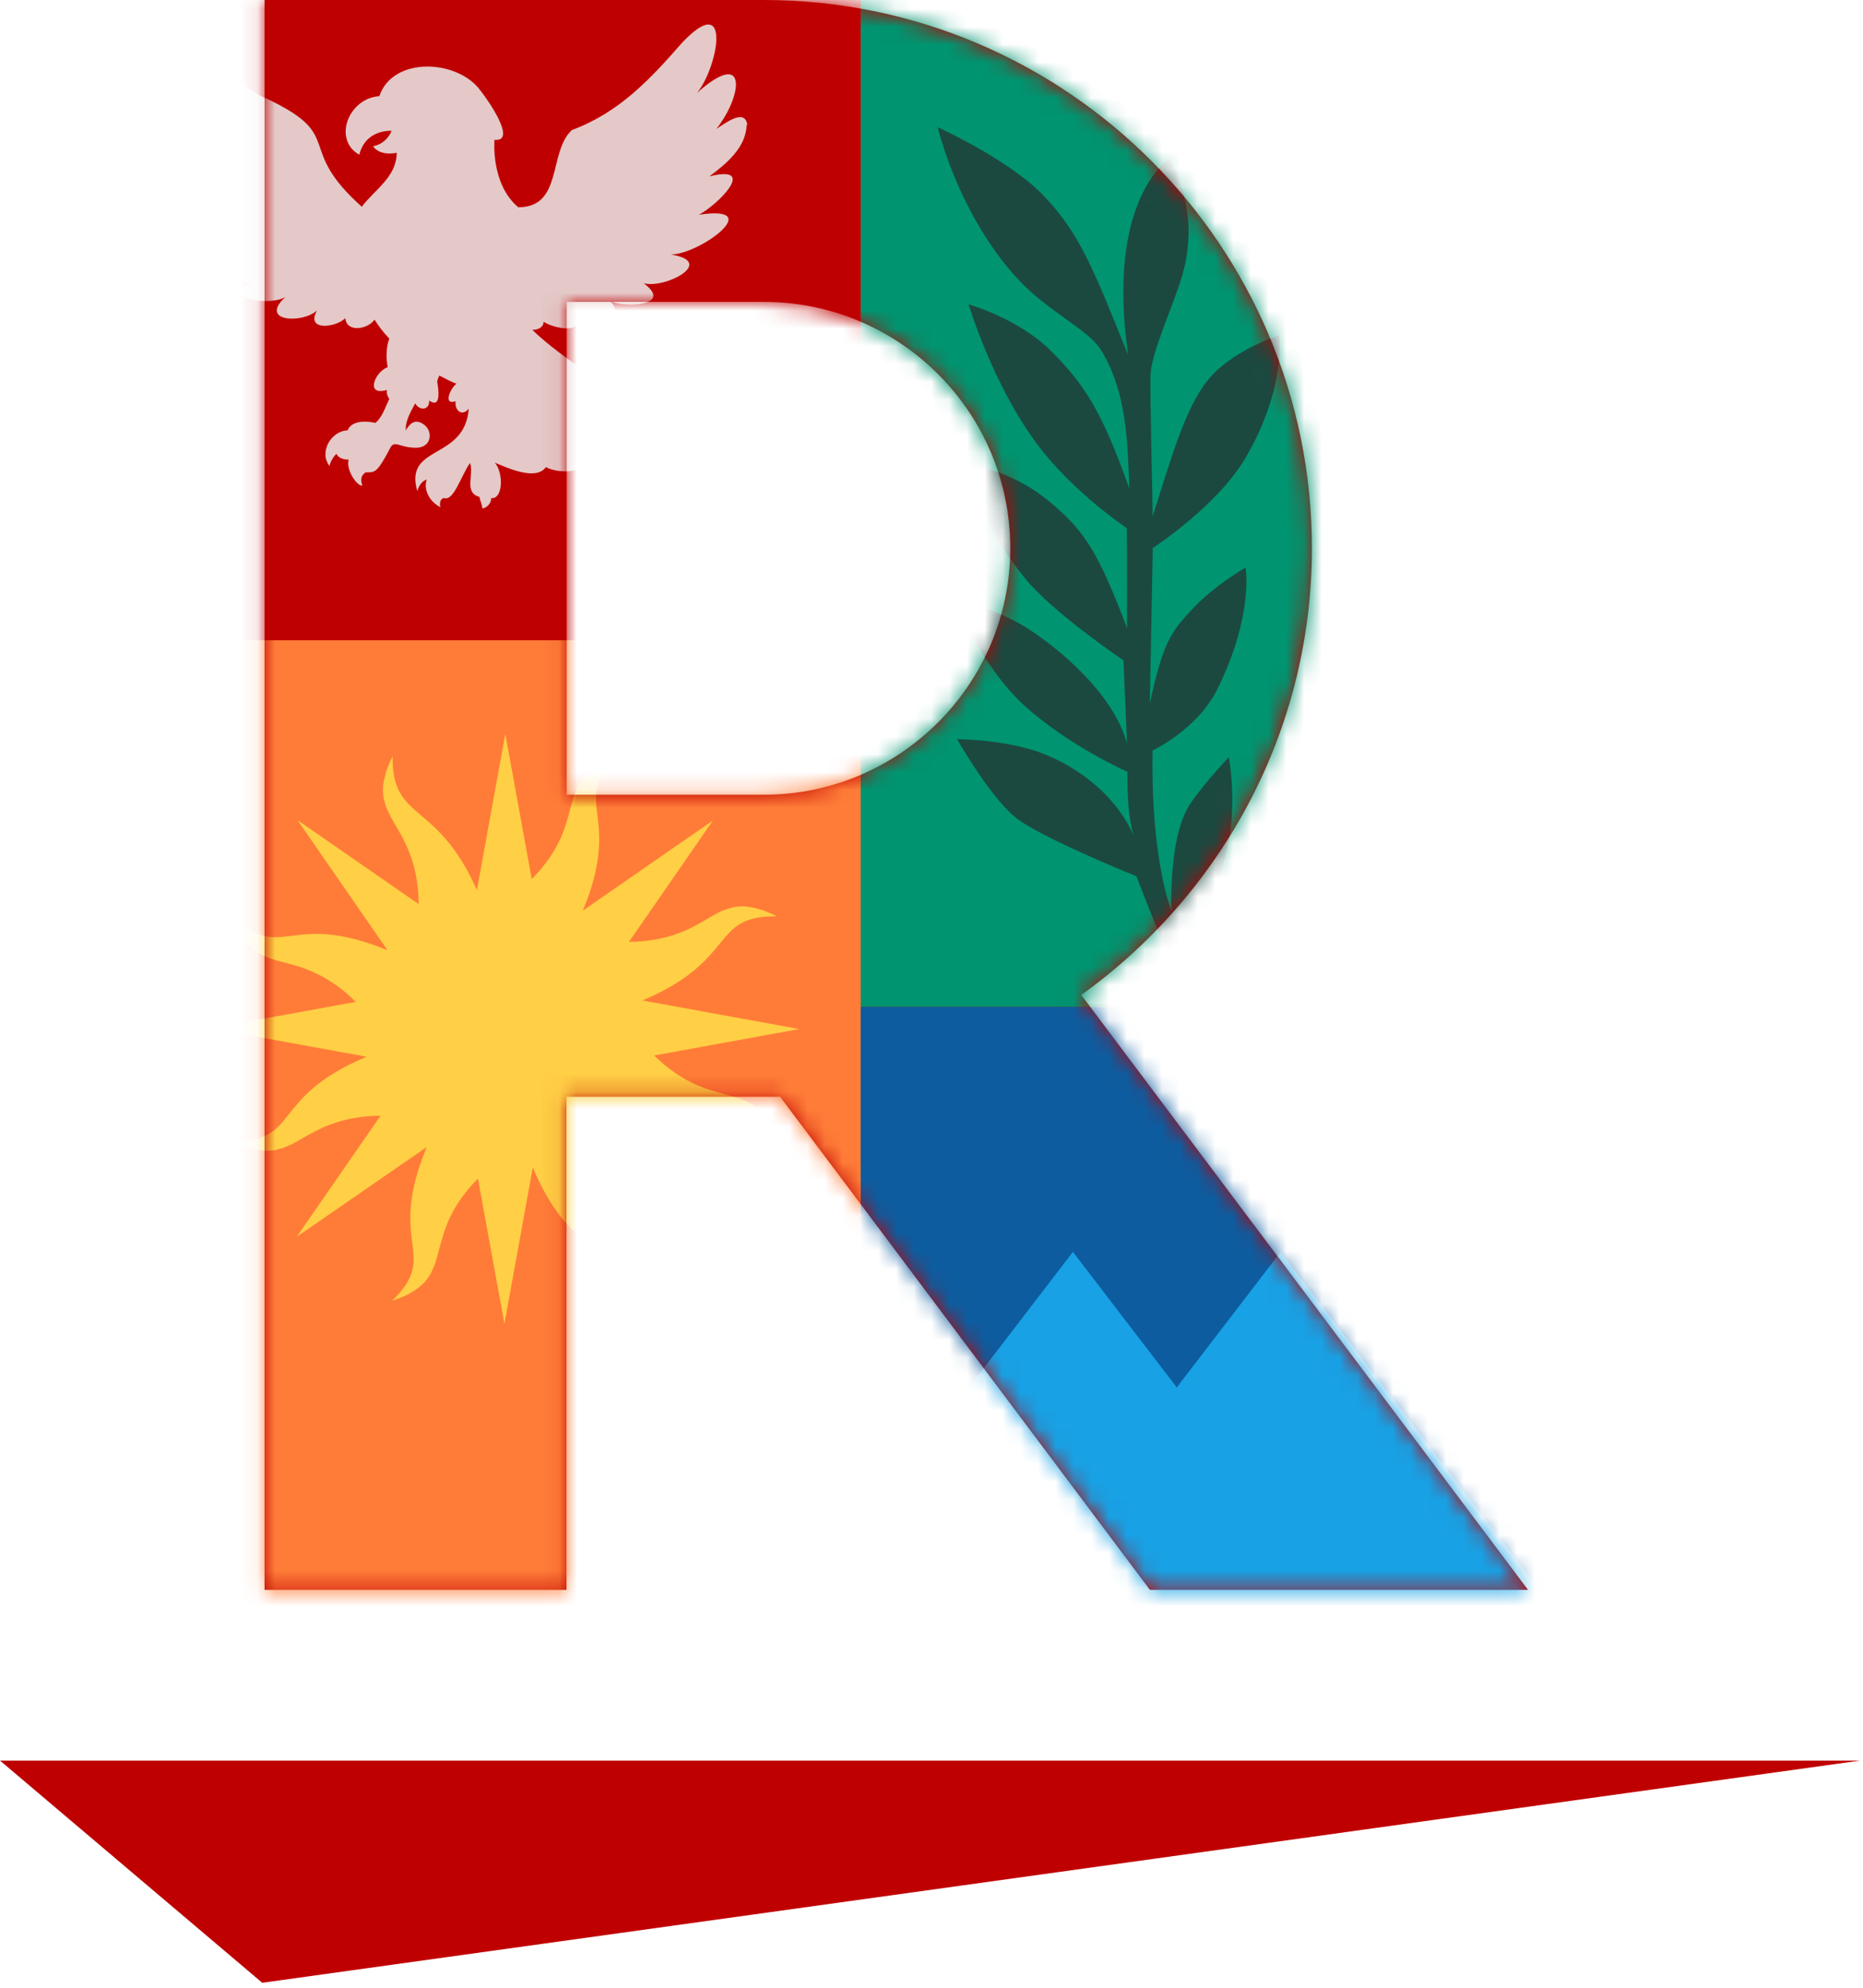
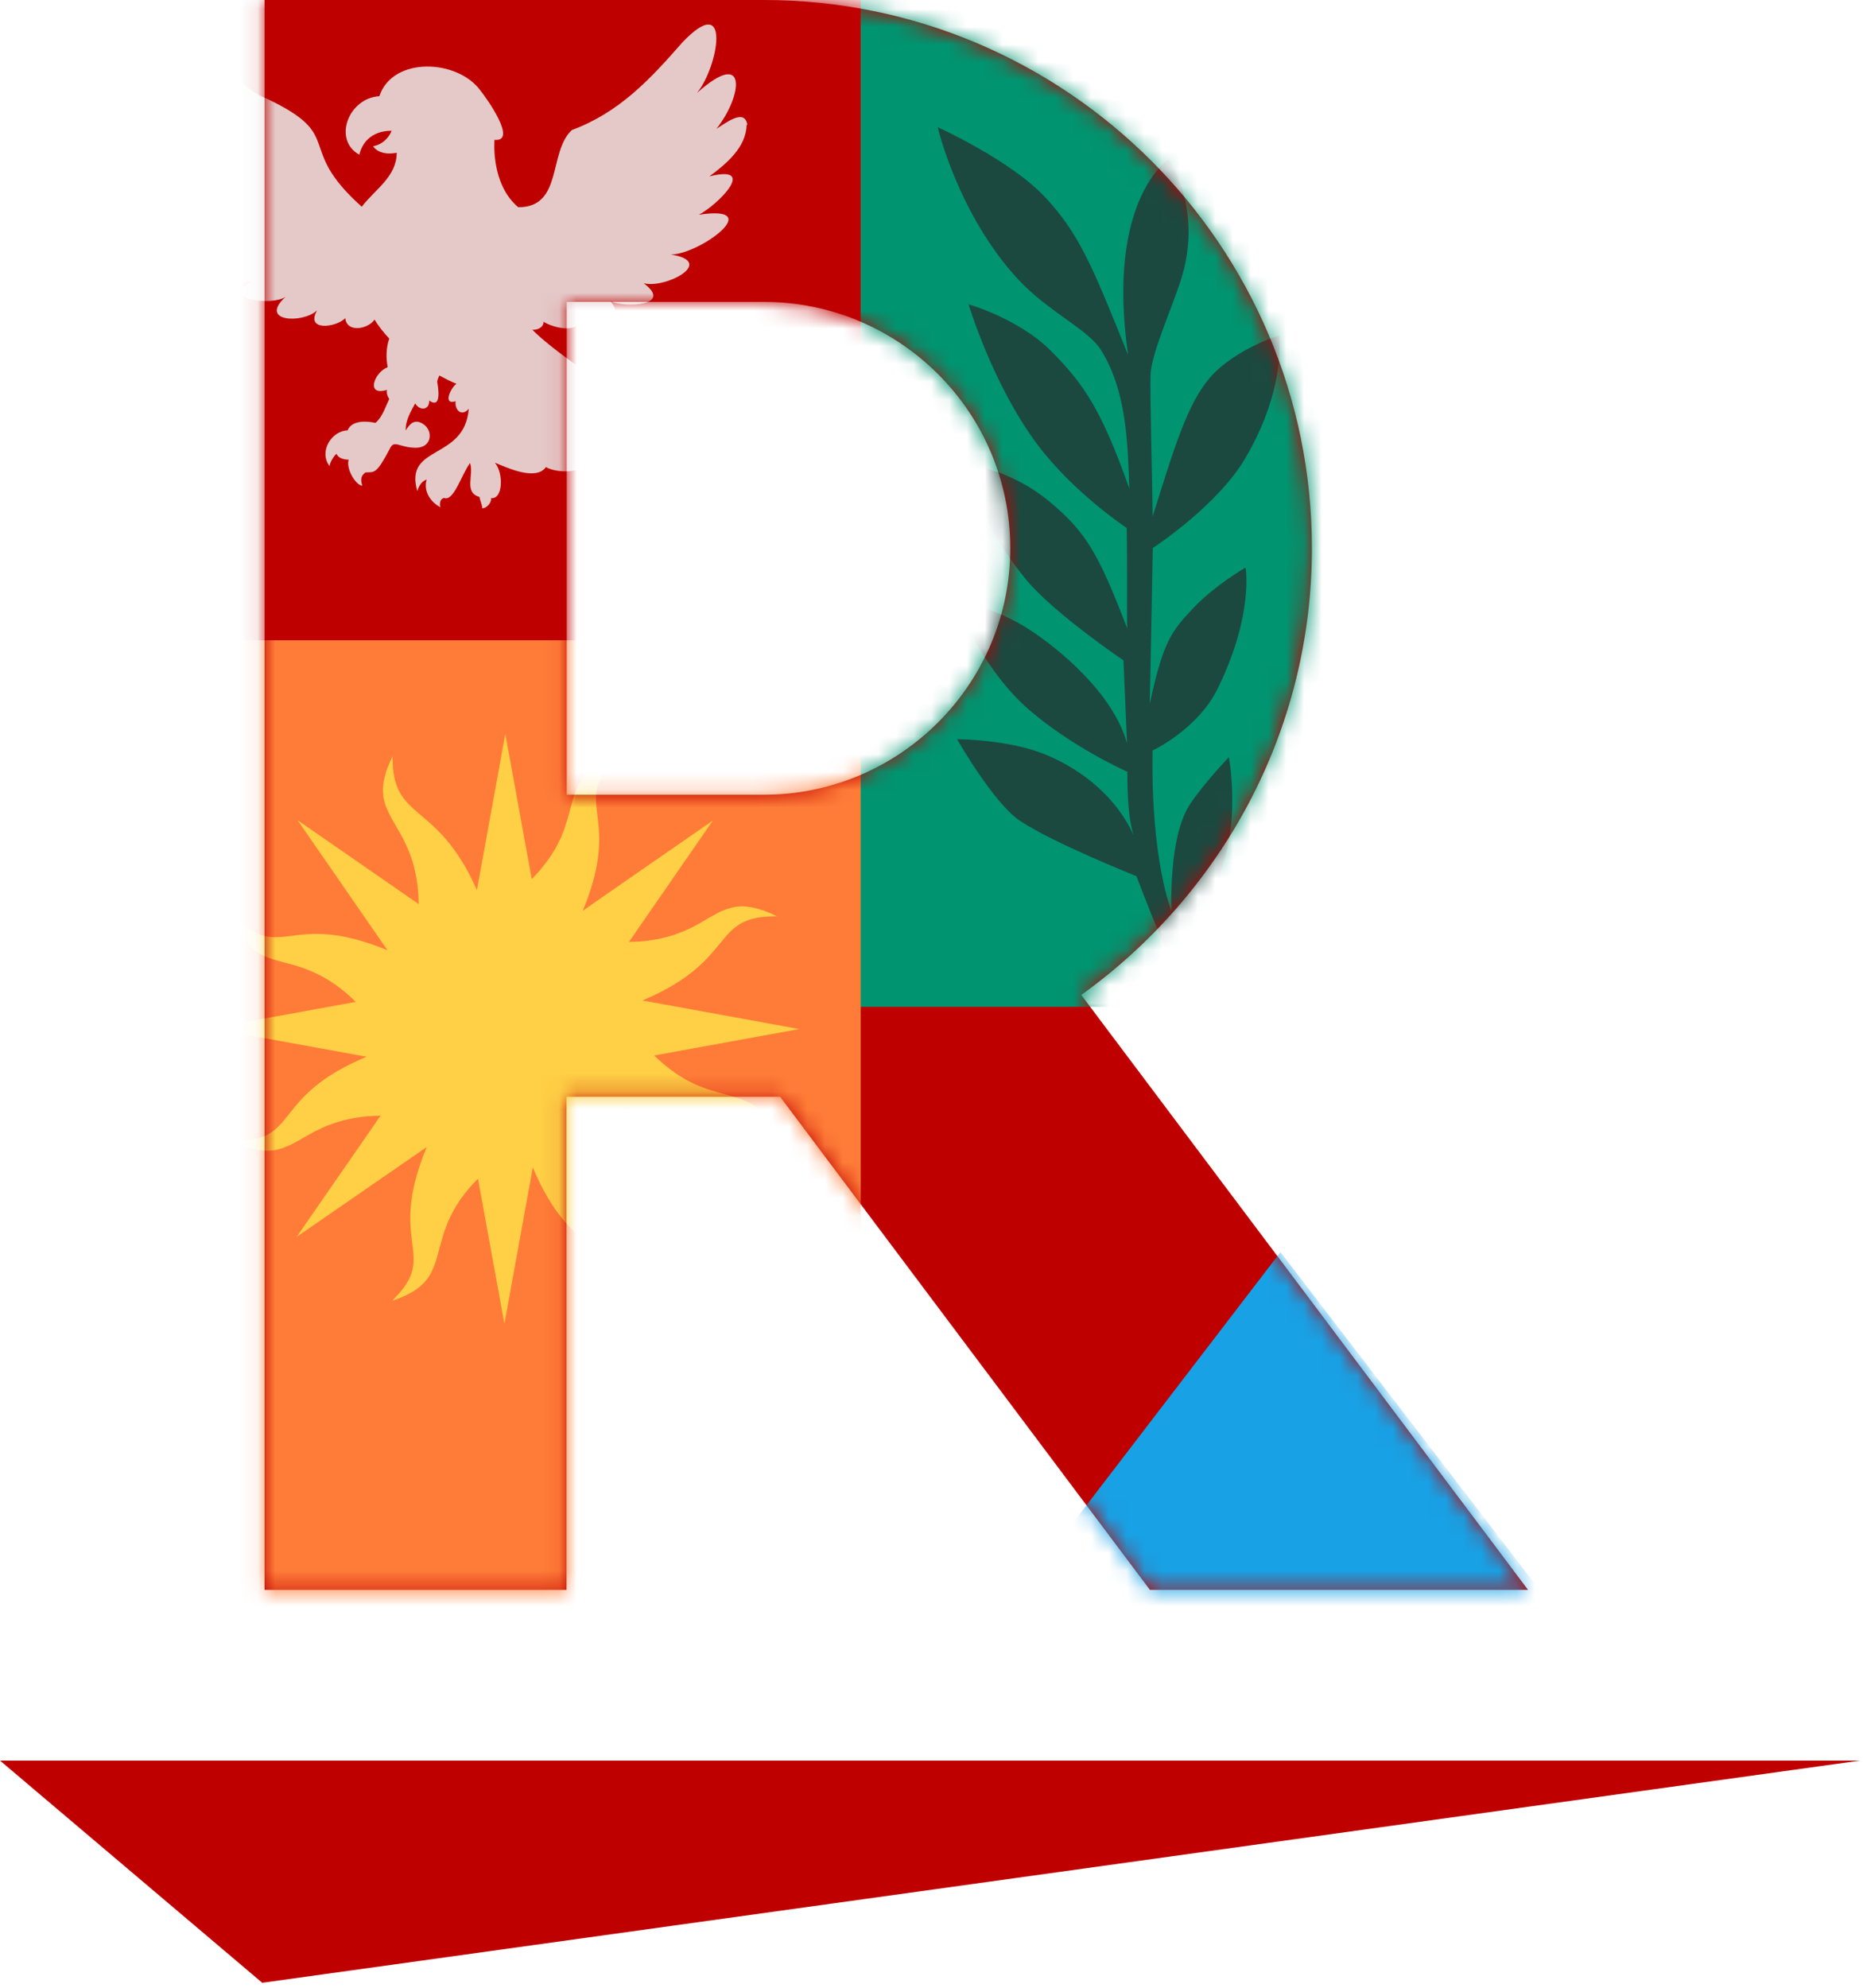
<svg xmlns="http://www.w3.org/2000/svg" width="105" height="112" viewBox="0 0 105 112" fill="none">
  <path d="M104.84 99.2L14.78 111.72L0 99.2H104.84ZM31.94 89.58H14.91V0H43.04C60.08 0 73.94 13.84 73.94 30.89C73.94 41.27 68.78 50.43 60.94 56.06L86.12 89.58H64.81L43.97 61.8H31.93V89.58H31.94ZM31.94 44.78H43.05C50.69 44.78 56.94 38.57 56.94 30.89C56.94 23.21 50.69 17.01 43.05 17.01H31.94V44.78Z" fill="#BF0000" />
  <mask id="mask0_4012_4784" style="mask-type:luminance" maskUnits="userSpaceOnUse" x="0" y="0" width="105" height="112">
    <path d="M104.84 99.2L14.78 111.72L0 99.2H104.84ZM31.94 89.58H14.91V0H43.04C60.08 0 73.94 13.84 73.94 30.89C73.94 41.27 68.78 50.43 60.94 56.06L86.12 89.58H64.81L43.97 61.8H31.93V89.58H31.94ZM31.94 44.78H43.05C50.69 44.78 56.94 38.57 56.94 30.89C56.94 23.21 50.69 17.01 43.05 17.01H31.94V44.78Z" fill="white" />
  </mask>
  <g mask="url(#mask0_4012_4784)">
    <path d="M48.51 -3.031H4.84V36.309H48.51V-3.031Z" fill="#BF0000" />
    <path d="M48.51 36.078H4.84V92.528H48.51V36.078Z" fill="#FF7C38" />
-     <path d="M92.18 56.73H48.51V92.531H92.18V56.73Z" fill="#0D5C9F" />
+     <path d="M92.18 56.73V92.531H92.18V56.73Z" fill="#0D5C9F" />
    <path d="M92.18 -3.16H48.51V56.73H92.18V-3.16Z" fill="#009470" />
    <path d="M43.479 63.532C43.399 63.372 43.319 63.222 43.239 63.092C43.209 63.052 43.179 63.012 43.159 62.972C43.089 62.872 43.019 62.772 42.939 62.692C42.909 62.662 42.879 62.622 42.849 62.592C42.749 62.492 42.639 62.392 42.529 62.312C42.409 62.222 42.289 62.152 42.159 62.092C42.159 62.092 42.159 62.092 42.149 62.092C42.019 62.032 41.889 61.972 41.749 61.922C41.439 61.812 41.099 61.722 40.739 61.622C40.639 61.592 40.539 61.572 40.439 61.542C40.399 61.532 40.359 61.522 40.319 61.502C40.169 61.462 40.019 61.412 39.859 61.362C39.849 61.362 39.839 61.362 39.829 61.352C39.659 61.292 39.489 61.222 39.309 61.152C39.289 61.152 39.279 61.142 39.259 61.132C39.079 61.052 38.899 60.962 38.719 60.862C38.699 60.852 38.679 60.842 38.659 60.832C38.479 60.732 38.289 60.612 38.089 60.482C38.069 60.462 38.049 60.452 38.019 60.432C37.829 60.292 37.629 60.142 37.419 59.972C37.399 59.952 37.379 59.932 37.349 59.912C37.199 59.782 37.039 59.622 36.869 59.472L45.049 57.982L36.209 56.372C41.629 54.082 39.989 51.582 43.789 51.632C43.509 51.492 43.249 51.382 43.009 51.292C42.919 51.262 42.849 51.252 42.769 51.222C42.519 51.152 42.279 51.102 42.059 51.082C42.009 51.082 41.959 51.062 41.909 51.062C41.809 51.062 41.719 51.072 41.619 51.082C41.559 51.082 41.489 51.082 41.429 51.102C41.339 51.112 41.249 51.142 41.169 51.162C41.109 51.182 41.049 51.192 40.989 51.212C40.899 51.242 40.819 51.282 40.729 51.312C40.679 51.332 40.619 51.352 40.569 51.382C40.479 51.432 40.379 51.472 40.289 51.532C40.249 51.552 40.199 51.582 40.159 51.602C39.999 51.692 39.839 51.782 39.679 51.882C39.649 51.902 39.619 51.912 39.589 51.932C39.479 52.002 39.359 52.062 39.229 52.132C39.159 52.172 39.099 52.202 39.029 52.242C38.929 52.292 38.819 52.342 38.709 52.392C38.629 52.432 38.539 52.472 38.449 52.502C38.339 52.542 38.229 52.592 38.109 52.632C38.009 52.672 37.909 52.702 37.809 52.732C37.689 52.772 37.559 52.802 37.429 52.832C37.309 52.862 37.199 52.892 37.079 52.912C36.939 52.942 36.789 52.962 36.649 52.982C36.519 53.002 36.379 53.022 36.239 53.032C36.079 53.052 35.899 53.052 35.729 53.062C35.639 53.062 35.549 53.062 35.449 53.072L40.179 46.232L35.919 49.182L32.849 51.312C35.149 45.752 32.069 45.302 34.809 42.632C34.509 42.732 34.249 42.832 34.019 42.942C33.729 43.082 33.489 43.232 33.289 43.392C33.089 43.552 32.929 43.722 32.799 43.902C32.719 44.022 32.639 44.142 32.579 44.262V44.282C32.509 44.412 32.449 44.542 32.409 44.672C32.299 44.982 32.209 45.312 32.119 45.672C32.089 45.772 32.059 45.882 32.029 45.992C32.019 46.032 32.009 46.062 31.999 46.102C31.959 46.252 31.909 46.402 31.849 46.562C31.849 46.572 31.849 46.582 31.849 46.592C31.789 46.762 31.719 46.932 31.649 47.112C31.649 47.132 31.639 47.142 31.629 47.162C31.549 47.332 31.459 47.512 31.359 47.702C31.349 47.722 31.339 47.742 31.329 47.762C31.229 47.942 31.109 48.132 30.979 48.322C30.959 48.342 30.949 48.372 30.929 48.392C30.789 48.582 30.639 48.782 30.469 48.992C30.449 49.012 30.429 49.032 30.409 49.062C30.279 49.212 30.119 49.372 29.969 49.532L28.479 41.352L26.879 50.152C24.609 45.022 22.079 46.352 22.129 42.612C21.989 42.892 21.879 43.152 21.789 43.392C21.759 43.472 21.749 43.542 21.729 43.622C21.649 43.882 21.599 44.132 21.589 44.352C21.589 44.392 21.579 44.442 21.579 44.482C21.579 44.582 21.589 44.672 21.599 44.772C21.599 44.832 21.599 44.902 21.619 44.962C21.639 45.052 21.659 45.142 21.689 45.232C21.709 45.292 21.719 45.352 21.739 45.402C21.769 45.492 21.809 45.582 21.849 45.662C21.869 45.712 21.889 45.772 21.919 45.822C21.969 45.922 22.019 46.012 22.069 46.112C22.089 46.152 22.109 46.192 22.139 46.232C22.229 46.392 22.319 46.552 22.419 46.722C22.439 46.752 22.449 46.772 22.469 46.802C22.539 46.922 22.599 47.042 22.669 47.162C22.709 47.222 22.739 47.292 22.769 47.362C22.819 47.462 22.869 47.572 22.919 47.682C22.959 47.762 22.989 47.842 23.029 47.932C23.079 48.042 23.119 48.162 23.159 48.272C23.189 48.372 23.229 48.462 23.259 48.572C23.299 48.692 23.329 48.822 23.359 48.962C23.389 49.072 23.419 49.192 23.439 49.312C23.469 49.452 23.489 49.602 23.509 49.752C23.529 49.882 23.549 50.012 23.559 50.152C23.579 50.312 23.579 50.492 23.589 50.672C23.589 50.762 23.589 50.842 23.599 50.942L16.769 46.212L21.839 53.542C16.279 51.242 15.839 54.332 13.169 51.592C13.269 51.892 13.369 52.152 13.479 52.382C13.479 52.382 13.479 52.382 13.479 52.392C13.679 52.812 13.909 53.122 14.149 53.362C14.149 53.362 14.159 53.382 14.169 53.382C14.249 53.462 14.339 53.532 14.429 53.602C14.549 53.682 14.669 53.762 14.799 53.822C14.799 53.822 14.799 53.822 14.809 53.822C14.939 53.882 15.069 53.942 15.209 53.992C15.529 54.102 15.869 54.192 16.239 54.292C16.319 54.312 16.389 54.332 16.469 54.352C16.529 54.372 16.589 54.382 16.649 54.402C16.789 54.442 16.929 54.492 17.079 54.542C17.099 54.542 17.109 54.552 17.129 54.562C17.289 54.622 17.459 54.682 17.629 54.762C17.649 54.762 17.669 54.782 17.689 54.792C17.859 54.872 18.039 54.952 18.219 55.052C18.239 55.062 18.269 55.072 18.289 55.092C18.469 55.192 18.659 55.312 18.849 55.442C18.869 55.462 18.899 55.472 18.919 55.492C19.109 55.622 19.309 55.782 19.509 55.952C19.529 55.972 19.559 55.992 19.579 56.012C19.729 56.142 19.889 56.292 20.049 56.452L11.869 57.942L20.659 59.542C15.169 61.842 16.949 64.342 13.139 64.292C13.419 64.432 13.679 64.542 13.919 64.632C14.019 64.662 14.099 64.682 14.189 64.702C14.409 64.762 14.619 64.802 14.809 64.822C14.879 64.822 14.949 64.842 15.009 64.842C15.099 64.842 15.189 64.832 15.279 64.822C15.349 64.822 15.419 64.822 15.479 64.802C15.569 64.792 15.649 64.762 15.729 64.742C15.789 64.722 15.859 64.712 15.919 64.692C15.999 64.662 16.089 64.622 16.169 64.592C16.229 64.572 16.279 64.542 16.339 64.522C16.429 64.482 16.519 64.432 16.609 64.382C16.659 64.352 16.709 64.332 16.759 64.302C16.899 64.222 17.049 64.142 17.199 64.052C17.249 64.022 17.289 64.002 17.339 63.972C17.449 63.912 17.559 63.852 17.669 63.792C17.739 63.752 17.809 63.712 17.889 63.682C17.989 63.632 18.089 63.582 18.199 63.532C18.289 63.492 18.369 63.452 18.459 63.422C18.569 63.382 18.679 63.342 18.789 63.302C18.889 63.262 18.989 63.232 19.099 63.202C19.219 63.162 19.349 63.132 19.469 63.102C19.589 63.072 19.699 63.042 19.829 63.022C19.969 62.992 20.109 62.972 20.259 62.952C20.399 62.932 20.529 62.912 20.669 62.902C20.829 62.892 20.999 62.882 21.169 62.872C21.259 62.872 21.349 62.872 21.449 62.862L16.719 69.692L24.049 64.632C21.739 70.202 24.839 70.622 22.099 73.292C22.399 73.192 22.659 73.092 22.889 72.982C23.179 72.842 23.419 72.692 23.619 72.532C23.819 72.372 23.979 72.202 24.109 72.022C24.189 71.902 24.269 71.782 24.329 71.662C24.329 71.662 24.329 71.652 24.329 71.642C24.389 71.512 24.449 71.382 24.499 71.252C24.609 70.942 24.699 70.602 24.789 70.252C24.819 70.152 24.849 70.042 24.879 69.942C24.889 69.902 24.899 69.872 24.909 69.832C24.949 69.682 24.999 69.532 25.049 69.372C25.049 69.362 25.049 69.352 25.059 69.342C25.119 69.172 25.189 69.002 25.259 68.822C25.259 68.802 25.269 68.792 25.279 68.772C25.359 68.602 25.449 68.422 25.549 68.232C25.559 68.212 25.569 68.192 25.579 68.172C25.679 67.992 25.799 67.802 25.929 67.612C25.949 67.592 25.959 67.562 25.979 67.542C26.109 67.352 26.269 67.152 26.439 66.952C26.459 66.932 26.479 66.902 26.499 66.882C26.629 66.732 26.779 66.572 26.939 66.412L28.429 74.592L30.029 65.782C32.329 71.252 34.819 69.522 34.779 73.332C34.919 73.052 35.029 72.792 35.119 72.552C35.149 72.462 35.169 72.382 35.189 72.292C35.259 72.062 35.299 71.852 35.319 71.662C35.319 71.592 35.339 71.522 35.339 71.462C35.339 71.372 35.329 71.282 35.319 71.192C35.319 71.122 35.319 71.052 35.299 70.982C35.289 70.892 35.259 70.812 35.239 70.732C35.219 70.672 35.209 70.602 35.189 70.542C35.159 70.462 35.129 70.372 35.089 70.292C35.069 70.232 35.039 70.172 35.009 70.122C34.969 70.032 34.919 69.942 34.869 69.852C34.839 69.802 34.819 69.752 34.789 69.702C34.709 69.562 34.619 69.412 34.539 69.262C34.509 69.222 34.489 69.172 34.459 69.132C34.399 69.022 34.339 68.912 34.279 68.802C34.239 68.732 34.199 68.662 34.169 68.582C34.119 68.482 34.069 68.382 34.019 68.272C33.979 68.192 33.939 68.102 33.909 68.012C33.869 67.902 33.819 67.792 33.779 67.682C33.739 67.582 33.709 67.482 33.679 67.382C33.639 67.262 33.609 67.132 33.579 67.002C33.549 66.892 33.519 66.772 33.499 66.652C33.469 66.512 33.449 66.362 33.429 66.212C33.409 66.082 33.389 65.952 33.379 65.812C33.359 65.642 33.359 65.462 33.349 65.282C33.349 65.192 33.349 65.112 33.349 65.022L40.189 69.752L35.109 62.412C40.609 64.662 41.119 61.642 43.789 64.362C43.689 64.052 43.579 63.802 43.469 63.572L43.479 63.532Z" fill="#FFCF45" />
    <path d="M42.12 7.039C41.98 6.059 40.84 6.979 40.38 7.259C41.86 5.379 42.16 2.669 39.28 5.239C40.46 3.829 41.29 -0.581 38.46 2.389C36.62 4.489 34.91 6.329 32.23 7.329C30.89 8.569 31.74 11.679 29.21 11.679C27.64 10.359 27.87 7.879 27.87 7.879C29.18 8.009 27.46 5.579 27.09 5.119C25.82 3.339 22.14 3.149 21.38 5.419C19.64 5.529 18.74 7.869 20.25 8.719C20.46 7.839 21.16 7.359 22.07 7.369C21.98 7.629 21.66 8.119 21.03 8.239C21.13 8.419 21.53 8.769 22.36 8.609C22.35 9.979 21.12 10.679 20.39 11.649C16.56 8.229 19.56 7.689 14.99 5.539C12.91 4.699 12.37 2.529 11 1.309C9.74 2.249 10.56 4.679 11.55 5.649C10.9 5.239 10.38 4.429 9.71 4.089C8.54 4.769 9.97 6.799 10.66 7.519C7.4 5.219 9.15 9.299 11.48 10.159C7.52 8.669 9.57 11.329 11.68 12.149C7.43 10.859 10.43 14.119 12.6 14.219C9.57 14.439 12.82 16.289 14.18 15.839C12.4 16.899 15.33 17.239 16.09 16.729C14.55 18.139 17.06 18.249 17.87 17.489C17.2 18.669 18.92 18.469 19.46 17.929C19.55 18.779 20.75 18.539 21.11 18.009C21.35 18.399 21.62 18.739 21.94 19.079C21.76 19.569 21.75 20.169 21.85 20.689C21.11 20.959 20.57 22.349 21.81 21.969C21.78 22.159 21.83 22.319 21.94 22.479C21.72 22.929 21.56 23.489 21.16 23.829C20.65 23.709 19.82 23.679 19.59 24.249C18.67 24.279 17.95 25.469 18.58 26.269C18.56 26.099 18.87 25.599 18.97 25.579C19.08 25.829 19.4 25.899 19.65 25.899C19.49 26.459 20.09 27.369 20.42 27.369C20.29 26.959 20.38 26.779 20.6 26.619C21.11 26.589 21.2 26.759 22 25.229C22.23 24.779 22.54 25.229 23.44 25.229C24.34 25.229 24.42 24.299 23.89 23.919C23.36 23.539 23.07 23.919 22.87 24.249C22.84 23.699 23.15 23.199 23.4 22.729C23.65 23.159 24.21 23.119 24.19 22.569C24.89 23.069 24.71 21.879 24.64 21.509C24.66 21.389 24.71 21.269 24.76 21.159C25.03 21.299 25.47 21.539 25.73 21.619C25.41 21.839 24.93 22.849 25.68 22.609C25.61 23.119 26.04 23.499 26.42 23.029C26.19 25.979 22.75 25.019 23.52 27.679C23.52 27.679 23.63 27.159 24.05 27.019C23.85 27.639 24.24 28.289 24.84 28.589C24.79 28.579 24.72 28.119 25.03 28.059C25.57 28.269 26 26.769 26.49 26.089C26.73 26.729 26.12 27.749 27.02 27.999C27.06 28.209 27.18 28.459 27.18 28.639C27.46 28.639 27.73 28.269 27.67 28.069C28.37 28.149 28.38 26.629 27.89 26.069C28.62 26.369 30.2 27.109 30.77 26.319C31.4 26.689 33.31 26.749 32.97 25.639C33.77 25.909 35.38 25.119 34.58 24.189C35.25 24.219 37.14 23.469 36.34 23.019C33.84 21.619 31.07 19.659 30 18.579C30.28 18.609 30.64 18.449 30.64 18.129C31.17 18.489 32.92 18.889 32.56 17.749C33.27 18.049 35.41 18.279 34.42 16.979C35.28 17.349 37.96 17.219 36.28 15.959C37.49 16.289 40.41 14.749 37.8 14.339C39.4 14.359 43.26 11.519 39.39 12.099C40.45 11.549 42.75 9.249 39.98 9.939C40.93 9.239 42.05 8.309 42.08 7.039H42.12Z" fill="#E4C9C8" />
    <path d="M67.79 55.528C67.23 54.168 68.16 51.208 68.97 48.588C69.85 45.758 69.26 42.658 69.26 42.658C69.26 42.658 67.84 44.158 67.08 45.298C65.82 47.178 66.03 51.348 66.03 51.348C66.03 51.348 64.85 48.488 64.96 42.288C64.96 42.288 67.51 41.098 68.64 38.778C70.68 34.598 70.2 31.978 70.2 31.978C70.2 31.978 68.45 32.988 67.23 34.288C66.01 35.588 65.56 36.148 64.8 39.658C64.84 38.168 64.97 30.878 64.97 30.878C64.97 30.878 68.58 28.538 70.18 25.828C72.53 21.838 72.09 18.888 72.09 18.888C72.09 18.888 69.67 19.668 68.3 21.158C66.93 22.648 66.16 25.308 64.96 29.108C64.96 27.818 64.81 22.298 64.84 21.198C64.86 20.008 65.9 17.738 66.51 15.918C67.88 11.818 65.87 8.968 65.87 8.968C65.87 8.968 62.32 11.248 63.58 19.998C61.57 14.998 60.82 13.148 58.87 11.078C56.92 9.008 52.85 7.168 52.85 7.168C52.85 7.168 53.99 12.068 57.37 15.728C59.07 17.568 61.31 18.538 62.05 19.718C63.51 22.058 63.56 25.008 63.65 27.528C62.07 23.058 61.06 21.608 59.24 19.778C57.42 17.948 54.59 17.148 54.59 17.148C54.59 17.148 55.95 21.688 58.47 25.048C60.52 27.778 63.5 29.748 63.5 29.748C63.54 30.528 63.51 35.058 63.53 35.408C61.88 31.098 61.17 29.948 59.13 28.248C57.09 26.548 54.91 26.248 54.91 26.248C54.91 26.248 54.51 28.558 57.79 32.608C59.35 34.528 63.32 37.208 63.32 37.208L63.52 41.878C62.72 39.038 59.67 36.538 57.93 35.418C56.19 34.298 53.72 33.688 53.72 33.688C53.72 33.688 55.29 37.548 57.77 39.788C60.25 42.028 63.54 43.488 63.54 43.488C63.54 44.858 63.6 46.128 63.89 47.068C62.96 44.968 61.02 43.378 58.93 42.518C56.84 41.658 53.94 41.648 53.94 41.648C53.94 41.648 56 45.268 57.5 46.258C59.38 47.508 64.05 49.368 64.05 49.368C64.05 49.368 66.44 55.678 67.33 56.768C67.33 56.768 68.17 56.468 67.78 55.518L67.79 55.528Z" fill="#1B4940" />
    <path d="M72.169 70.551L56.369 91.161H87.979L72.169 70.551Z" fill="#18A1E5" />
-     <path d="M60.47 70.539L44.66 91.149H76.27L60.47 70.539Z" fill="#18A1E5" />
  </g>
</svg>